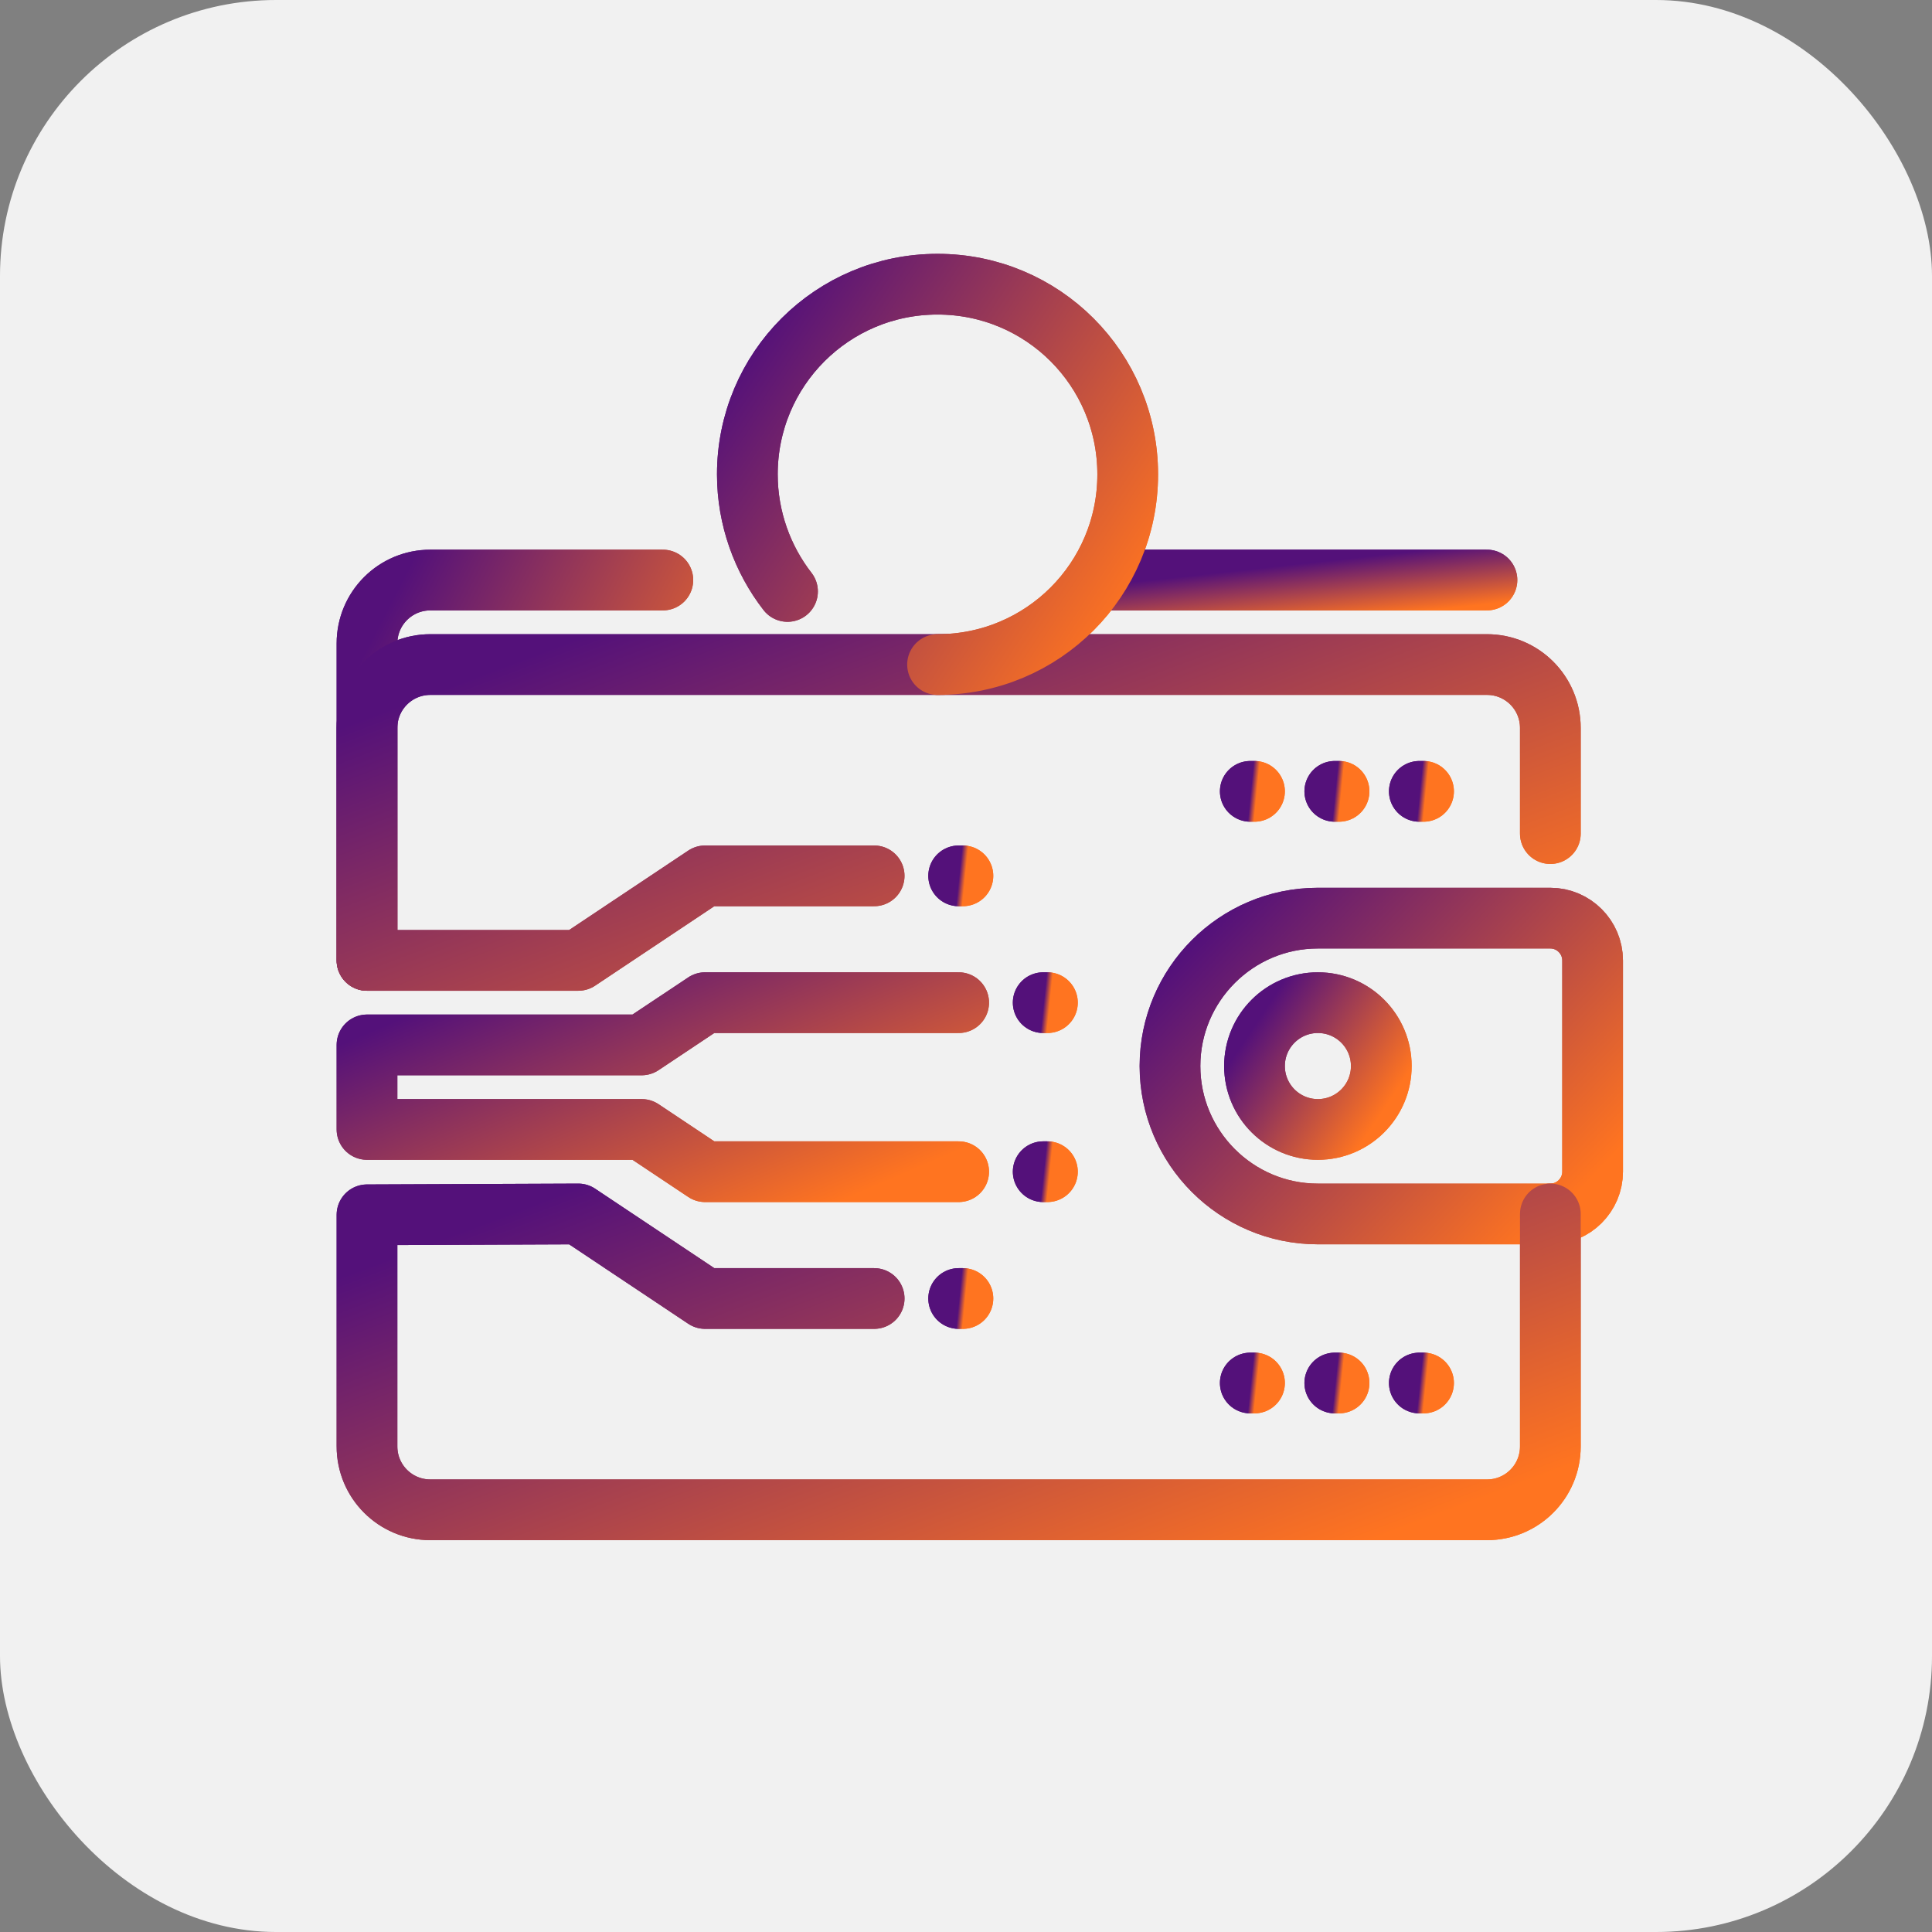
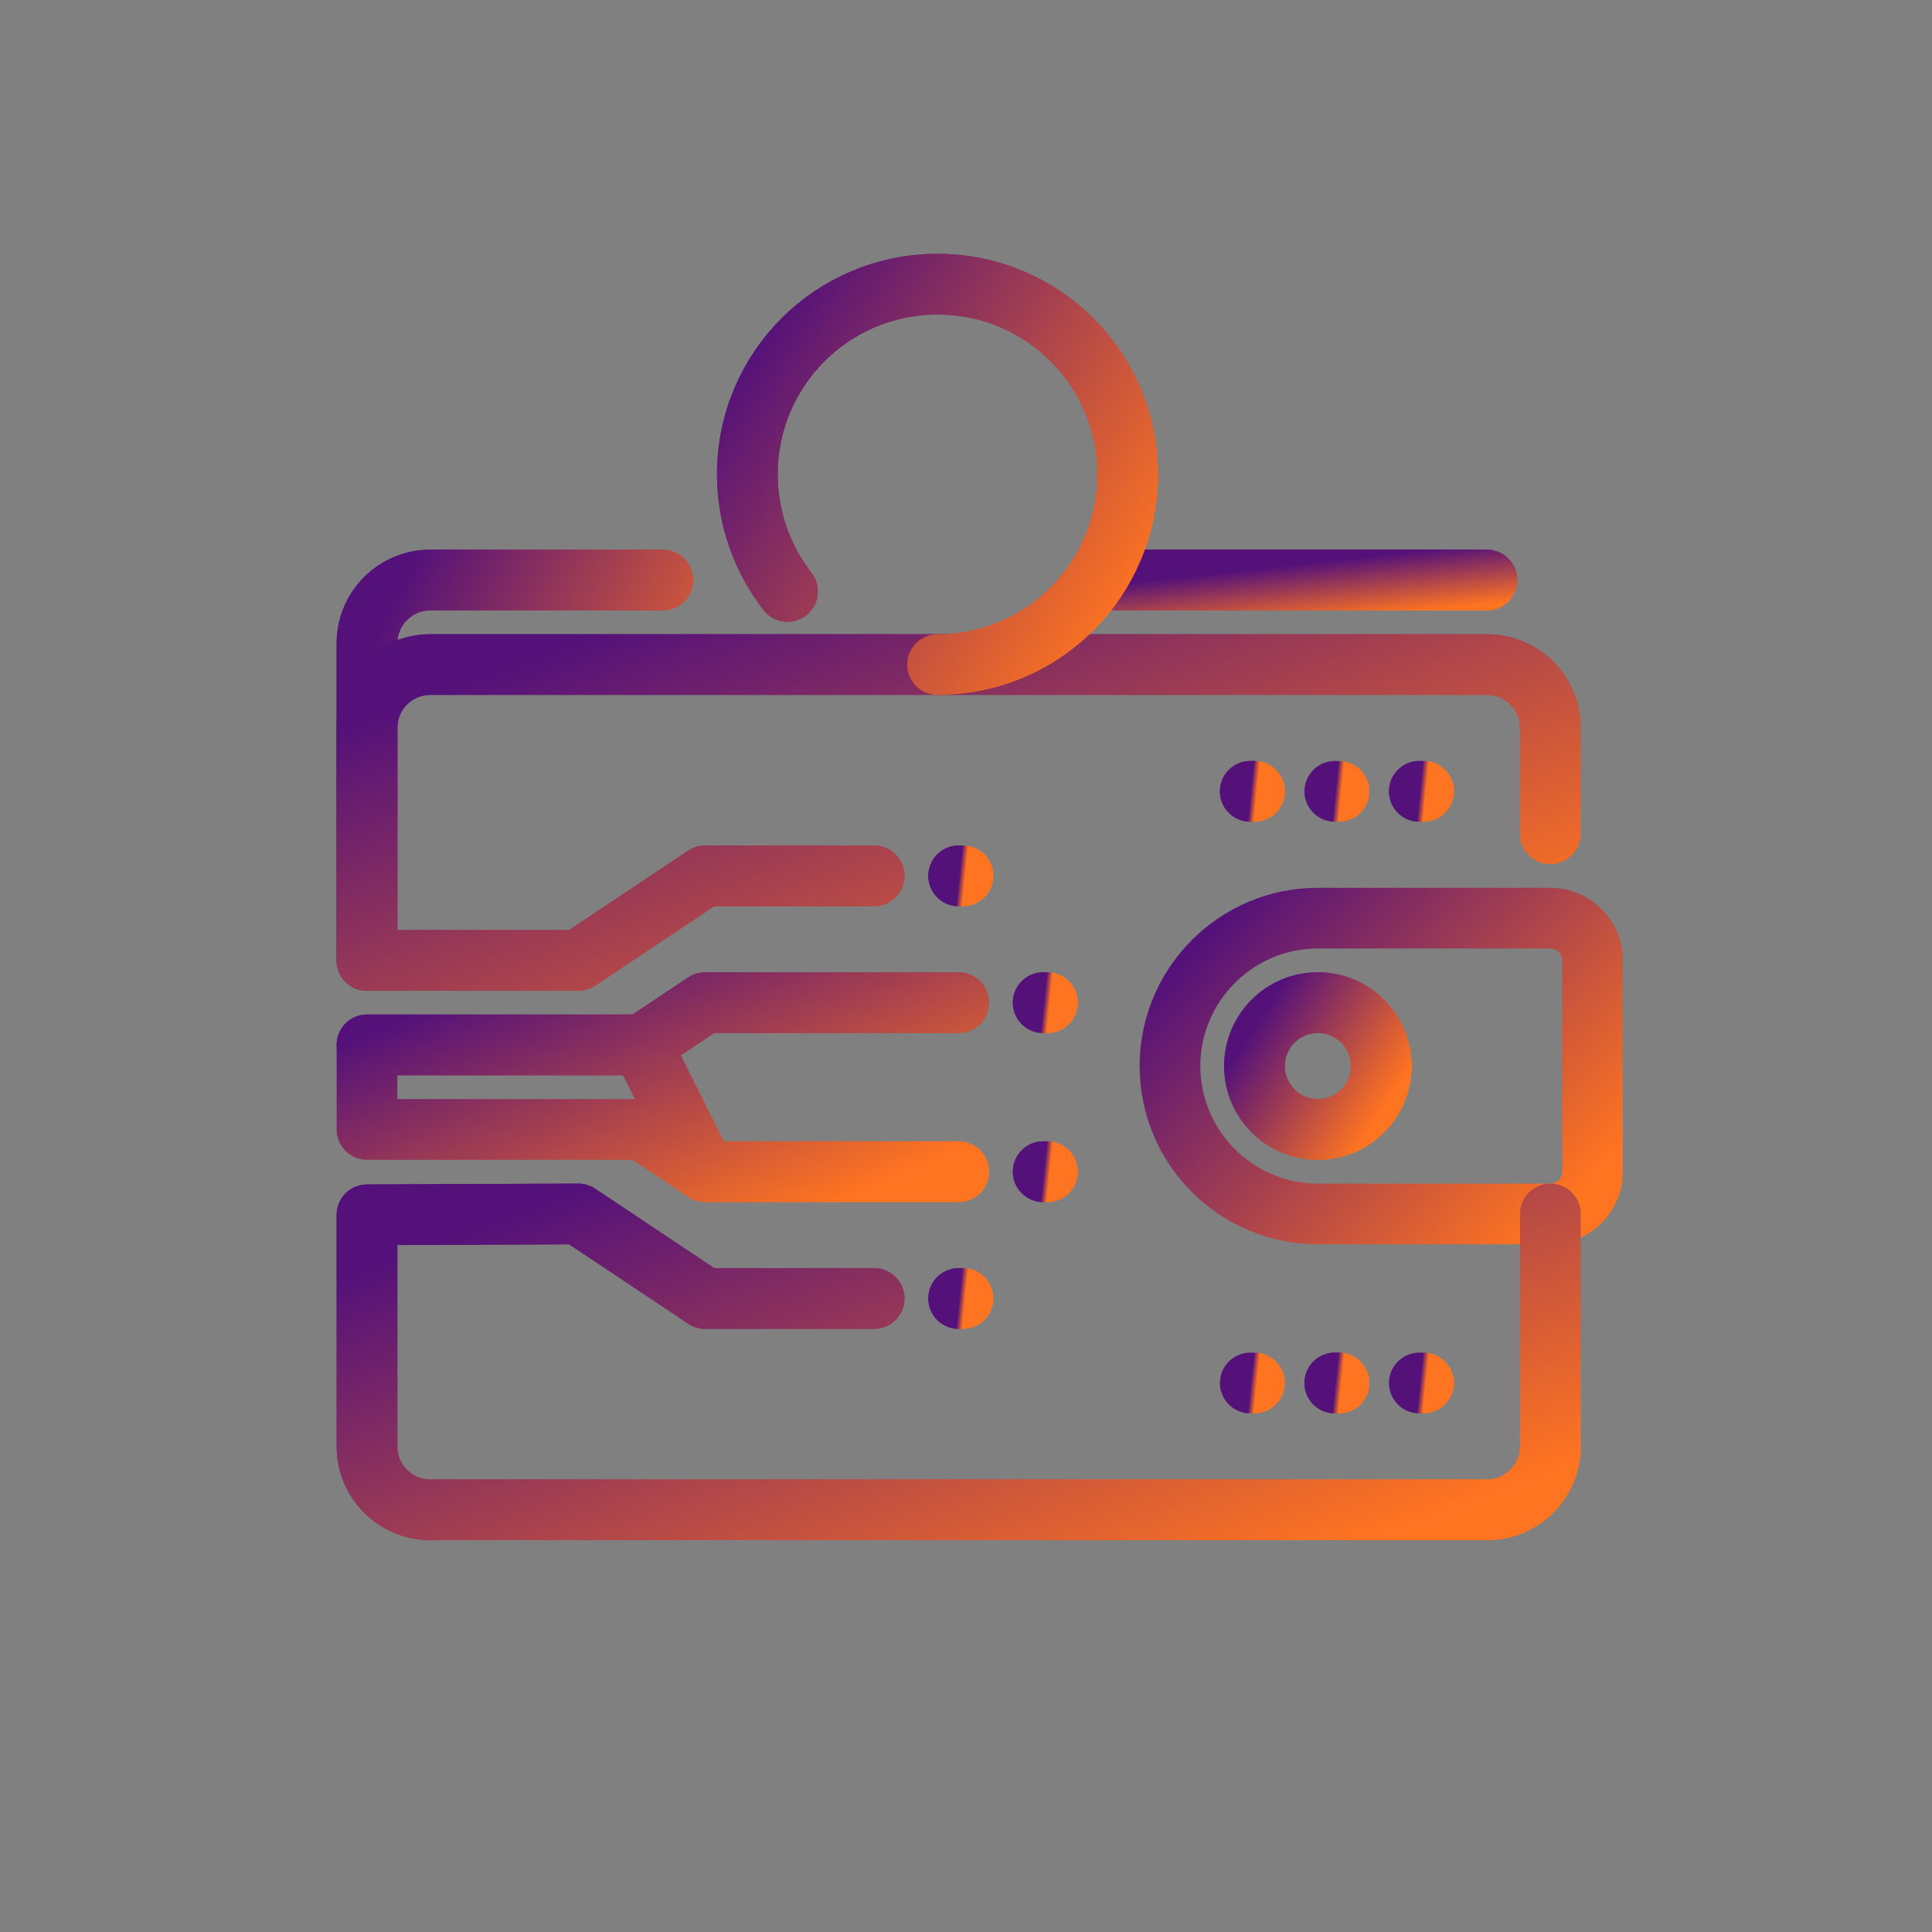
<svg xmlns="http://www.w3.org/2000/svg" width="70" height="70" viewBox="0 0 70 70" fill="none">
  <rect x="0" y="0" width="70" height="70" fill="#808080" stroke="none" />
-   <rect width="70" height="70" rx="10" fill="#F1F1F1" />
  <path d="M28.533 21.429C27.629 20.265 27.078 18.78 27.078 17.188C27.078 13.375 30.156 10.297 33.969 10.297C37.782 10.297 40.859 13.375 40.859 17.188C40.859 21 37.782 24.078 33.969 24.078" stroke="url(#paint0_linear_2015_545)" stroke-width="2.2" stroke-miterlimit="10" stroke-linecap="round" stroke-linejoin="round" />
-   <path d="M47.75 43.984C44.795 43.984 42.391 41.58 42.391 38.625C42.391 35.67 44.795 33.266 47.75 33.266H56.172C57.014 33.266 57.703 33.955 57.703 34.797V42.453C57.703 43.295 57.014 43.984 56.172 43.984H47.75Z" stroke="url(#paint1_linear_2015_545)" stroke-width="2.2" stroke-miterlimit="10" stroke-linecap="round" stroke-linejoin="round" />
  <path d="M47.75 40.922C49.019 40.922 50.047 39.894 50.047 38.625C50.047 37.356 49.019 36.328 47.75 36.328C46.481 36.328 45.453 37.356 45.453 38.625C45.453 39.894 46.481 40.922 47.75 40.922Z" stroke="url(#paint2_linear_2015_545)" stroke-width="2.2" stroke-miterlimit="10" stroke-linecap="round" stroke-linejoin="round" />
  <path d="M13.297 34.797V23.312C13.297 22.042 14.323 21.016 15.594 21.016H24.016" stroke="url(#paint3_linear_2015_545)" stroke-width="2.2" stroke-miterlimit="10" stroke-linecap="round" stroke-linejoin="round" />
  <path d="M40.094 21.016H53.875" stroke="url(#paint4_linear_2015_545)" stroke-width="2.2" stroke-miterlimit="10" stroke-linecap="round" stroke-linejoin="round" />
  <path d="M31.672 31.734H25.547L20.953 34.797H13.297V26.375C13.297 25.104 14.323 24.078 15.594 24.078H53.875C55.146 24.078 56.172 25.104 56.172 26.375V30.203" stroke="url(#paint5_linear_2015_545)" stroke-width="2.2" stroke-miterlimit="10" stroke-linecap="round" stroke-linejoin="round" />
-   <path d="M34.734 36.328H25.547L23.25 37.859H13.297V40.922H23.25L25.547 42.453H34.734" stroke="url(#paint6_linear_2015_545)" stroke-width="2.2" stroke-miterlimit="10" stroke-linecap="round" stroke-linejoin="round" />
+   <path d="M34.734 36.328H25.547L23.25 37.859H13.297H23.25L25.547 42.453H34.734" stroke="url(#paint6_linear_2015_545)" stroke-width="2.2" stroke-miterlimit="10" stroke-linecap="round" stroke-linejoin="round" />
  <path d="M31.672 47.047H25.547L20.953 43.984L13.297 44.015V52.406C13.297 53.677 14.323 54.703 15.594 54.703H53.875C55.146 54.703 56.172 53.677 56.172 52.406V43.984" stroke="url(#paint7_linear_2015_545)" stroke-width="2.2" stroke-miterlimit="10" stroke-linecap="round" stroke-linejoin="round" />
  <path d="M34.888 47.047H34.734" stroke="url(#paint8_linear_2015_545)" stroke-width="2.2" stroke-miterlimit="10" stroke-linecap="round" stroke-linejoin="round" />
  <path d="M37.95 36.328H37.797" stroke="url(#paint9_linear_2015_545)" stroke-width="2.2" stroke-miterlimit="10" stroke-linecap="round" stroke-linejoin="round" />
  <path d="M37.95 42.453H37.797" stroke="url(#paint10_linear_2015_545)" stroke-width="2.2" stroke-miterlimit="10" stroke-linecap="round" stroke-linejoin="round" />
  <path d="M34.888 31.734H34.734" stroke="url(#paint11_linear_2015_545)" stroke-width="2.2" stroke-miterlimit="10" stroke-linecap="round" stroke-linejoin="round" />
  <path d="M51.578 28.672H51.425" stroke="url(#paint12_linear_2015_545)" stroke-width="2.2" stroke-miterlimit="10" stroke-linecap="round" stroke-linejoin="round" />
  <path d="M48.516 28.672H48.362" stroke="url(#paint13_linear_2015_545)" stroke-width="2.2" stroke-miterlimit="10" stroke-linecap="round" stroke-linejoin="round" />
  <path d="M45.453 28.672H45.3" stroke="url(#paint14_linear_2015_545)" stroke-width="2.2" stroke-miterlimit="10" stroke-linecap="round" stroke-linejoin="round" />
  <path d="M51.578 50.109H51.425" stroke="url(#paint15_linear_2015_545)" stroke-width="2.2" stroke-miterlimit="10" stroke-linecap="round" stroke-linejoin="round" />
  <path d="M48.516 50.109H48.362" stroke="url(#paint16_linear_2015_545)" stroke-width="2.2" stroke-miterlimit="10" stroke-linecap="round" stroke-linejoin="round" />
-   <path d="M45.453 50.109H45.3" stroke="url(#paint17_linear_2015_545)" stroke-width="2.2" stroke-miterlimit="10" stroke-linecap="round" stroke-linejoin="round" />
  <path d="M47.75 43.984C44.795 43.984 42.391 41.58 42.391 38.625C42.391 35.67 44.795 33.266 47.75 33.266H56.172C57.014 33.266 57.703 33.955 57.703 34.797V42.453C57.703 43.295 57.014 43.984 56.172 43.984H47.75Z" stroke="url(#paint18_linear_2015_545)" stroke-width="2.2" stroke-miterlimit="10" stroke-linecap="round" stroke-linejoin="round" />
  <path d="M47.75 40.922C49.019 40.922 50.047 39.894 50.047 38.625C50.047 37.356 49.019 36.328 47.75 36.328C46.481 36.328 45.453 37.356 45.453 38.625C45.453 39.894 46.481 40.922 47.75 40.922Z" stroke="url(#paint19_linear_2015_545)" stroke-width="2.2" stroke-miterlimit="10" stroke-linecap="round" stroke-linejoin="round" />
  <path d="M13.297 34.797V23.312C13.297 22.042 14.323 21.016 15.594 21.016H24.016" stroke="url(#paint20_linear_2015_545)" stroke-width="2.2" stroke-miterlimit="10" stroke-linecap="round" stroke-linejoin="round" />
  <path d="M40.094 21.016H53.875" stroke="url(#paint21_linear_2015_545)" stroke-width="2.2" stroke-miterlimit="10" stroke-linecap="round" stroke-linejoin="round" />
  <path d="M31.672 31.734H25.547L20.953 34.797H13.297V26.375C13.297 25.104 14.323 24.078 15.594 24.078H53.875C55.146 24.078 56.172 25.104 56.172 26.375V30.203" stroke="url(#paint22_linear_2015_545)" stroke-width="2.2" stroke-miterlimit="10" stroke-linecap="round" stroke-linejoin="round" />
  <path d="M34.734 36.328H25.547L23.25 37.859H13.297V40.922H23.25L25.547 42.453H34.734" stroke="url(#paint23_linear_2015_545)" stroke-width="2.2" stroke-miterlimit="10" stroke-linecap="round" stroke-linejoin="round" />
  <path d="M31.672 47.047H25.547L20.953 43.984L13.297 44.015V52.406C13.297 53.677 14.323 54.703 15.594 54.703H53.875C55.146 54.703 56.172 53.677 56.172 52.406V43.984" stroke="url(#paint24_linear_2015_545)" stroke-width="2.2" stroke-miterlimit="10" stroke-linecap="round" stroke-linejoin="round" />
  <path d="M34.888 47.047H34.734" stroke="url(#paint25_linear_2015_545)" stroke-width="2.2" stroke-miterlimit="10" stroke-linecap="round" stroke-linejoin="round" />
  <path d="M37.95 36.328H37.797" stroke="url(#paint26_linear_2015_545)" stroke-width="2.2" stroke-miterlimit="10" stroke-linecap="round" stroke-linejoin="round" />
  <path d="M37.95 42.453H37.797" stroke="url(#paint27_linear_2015_545)" stroke-width="2.2" stroke-miterlimit="10" stroke-linecap="round" stroke-linejoin="round" />
  <path d="M34.888 31.734H34.734" stroke="url(#paint28_linear_2015_545)" stroke-width="2.2" stroke-miterlimit="10" stroke-linecap="round" stroke-linejoin="round" />
  <path d="M51.578 28.672H51.425" stroke="url(#paint29_linear_2015_545)" stroke-width="2.2" stroke-miterlimit="10" stroke-linecap="round" stroke-linejoin="round" />
-   <path d="M48.516 28.672H48.362" stroke="url(#paint30_linear_2015_545)" stroke-width="2.2" stroke-miterlimit="10" stroke-linecap="round" stroke-linejoin="round" />
  <path d="M45.453 28.672H45.3" stroke="url(#paint31_linear_2015_545)" stroke-width="2.2" stroke-miterlimit="10" stroke-linecap="round" stroke-linejoin="round" />
-   <path d="M51.578 50.109H51.425" stroke="url(#paint32_linear_2015_545)" stroke-width="2.2" stroke-miterlimit="10" stroke-linecap="round" stroke-linejoin="round" />
  <path d="M48.516 50.109H48.362" stroke="url(#paint33_linear_2015_545)" stroke-width="2.2" stroke-miterlimit="10" stroke-linecap="round" stroke-linejoin="round" />
  <path d="M45.453 50.109H45.3" stroke="url(#paint34_linear_2015_545)" stroke-width="2.2" stroke-miterlimit="10" stroke-linecap="round" stroke-linejoin="round" />
  <path d="M28.533 21.429C27.629 20.265 27.078 18.78 27.078 17.188C27.078 13.375 30.156 10.297 33.969 10.297C37.782 10.297 40.859 13.375 40.859 17.188C40.859 21 37.782 24.078 33.969 24.078" stroke="url(#paint35_linear_2015_545)" stroke-width="2.2" stroke-miterlimit="10" stroke-linecap="round" stroke-linejoin="round" />
  <defs>
    <linearGradient id="paint0_linear_2015_545" x1="27.889" y1="11.535" x2="41.88" y2="20.825" gradientUnits="userSpaceOnUse">
      <stop stop-color="#54117A" />
      <stop offset="1" stop-color="#FF7420" />
    </linearGradient>
    <linearGradient id="paint1_linear_2015_545" x1="43.291" y1="34.228" x2="55.082" y2="45.413" gradientUnits="userSpaceOnUse">
      <stop stop-color="#54117A" />
      <stop offset="1" stop-color="#FF7420" />
    </linearGradient>
    <linearGradient id="paint2_linear_2015_545" x1="45.723" y1="36.741" x2="50.387" y2="39.837" gradientUnits="userSpaceOnUse">
      <stop stop-color="#54117A" />
      <stop offset="1" stop-color="#FF7420" />
    </linearGradient>
    <linearGradient id="paint3_linear_2015_545" x1="13.927" y1="22.253" x2="26.306" y2="28.646" gradientUnits="userSpaceOnUse">
      <stop stop-color="#54117A" />
      <stop offset="1" stop-color="#FF7420" />
    </linearGradient>
    <linearGradient id="paint4_linear_2015_545" x1="40.904" y1="21.105" x2="41.142" y2="23.282" gradientUnits="userSpaceOnUse">
      <stop stop-color="#54117A" />
      <stop offset="1" stop-color="#FF7420" />
    </linearGradient>
    <linearGradient id="paint5_linear_2015_545" x1="15.819" y1="25.041" x2="23.606" y2="45.724" gradientUnits="userSpaceOnUse">
      <stop stop-color="#54117A" />
      <stop offset="1" stop-color="#FF7420" />
    </linearGradient>
    <linearGradient id="paint6_linear_2015_545" x1="14.558" y1="36.878" x2="19.457" y2="48.264" gradientUnits="userSpaceOnUse">
      <stop stop-color="#54117A" />
      <stop offset="1" stop-color="#FF7420" />
    </linearGradient>
    <linearGradient id="paint7_linear_2015_545" x1="15.819" y1="44.947" x2="23.606" y2="65.63" gradientUnits="userSpaceOnUse">
      <stop stop-color="#54117A" />
      <stop offset="1" stop-color="#FF7420" />
    </linearGradient>
    <linearGradient id="paint8_linear_2015_545" x1="34.743" y1="47.137" x2="34.965" y2="47.159" gradientUnits="userSpaceOnUse">
      <stop stop-color="#54117A" />
      <stop offset="1" stop-color="#FF7420" />
    </linearGradient>
    <linearGradient id="paint9_linear_2015_545" x1="37.806" y1="36.418" x2="38.028" y2="36.441" gradientUnits="userSpaceOnUse">
      <stop stop-color="#54117A" />
      <stop offset="1" stop-color="#FF7420" />
    </linearGradient>
    <linearGradient id="paint10_linear_2015_545" x1="37.806" y1="42.543" x2="38.028" y2="42.566" gradientUnits="userSpaceOnUse">
      <stop stop-color="#54117A" />
      <stop offset="1" stop-color="#FF7420" />
    </linearGradient>
    <linearGradient id="paint11_linear_2015_545" x1="34.743" y1="31.824" x2="34.965" y2="31.847" gradientUnits="userSpaceOnUse">
      <stop stop-color="#54117A" />
      <stop offset="1" stop-color="#FF7420" />
    </linearGradient>
    <linearGradient id="paint12_linear_2015_545" x1="51.434" y1="28.762" x2="51.656" y2="28.784" gradientUnits="userSpaceOnUse">
      <stop stop-color="#54117A" />
      <stop offset="1" stop-color="#FF7420" />
    </linearGradient>
    <linearGradient id="paint13_linear_2015_545" x1="48.372" y1="28.762" x2="48.593" y2="28.784" gradientUnits="userSpaceOnUse">
      <stop stop-color="#54117A" />
      <stop offset="1" stop-color="#FF7420" />
    </linearGradient>
    <linearGradient id="paint14_linear_2015_545" x1="45.309" y1="28.762" x2="45.531" y2="28.784" gradientUnits="userSpaceOnUse">
      <stop stop-color="#54117A" />
      <stop offset="1" stop-color="#FF7420" />
    </linearGradient>
    <linearGradient id="paint15_linear_2015_545" x1="51.434" y1="50.199" x2="51.656" y2="50.222" gradientUnits="userSpaceOnUse">
      <stop stop-color="#54117A" />
      <stop offset="1" stop-color="#FF7420" />
    </linearGradient>
    <linearGradient id="paint16_linear_2015_545" x1="48.372" y1="50.199" x2="48.593" y2="50.222" gradientUnits="userSpaceOnUse">
      <stop stop-color="#54117A" />
      <stop offset="1" stop-color="#FF7420" />
    </linearGradient>
    <linearGradient id="paint17_linear_2015_545" x1="45.309" y1="50.199" x2="45.531" y2="50.222" gradientUnits="userSpaceOnUse">
      <stop stop-color="#54117A" />
      <stop offset="1" stop-color="#FF7420" />
    </linearGradient>
    <linearGradient id="paint18_linear_2015_545" x1="43.291" y1="34.228" x2="55.082" y2="45.413" gradientUnits="userSpaceOnUse">
      <stop stop-color="#54117A" />
      <stop offset="1" stop-color="#FF7420" />
    </linearGradient>
    <linearGradient id="paint19_linear_2015_545" x1="45.723" y1="36.741" x2="50.387" y2="39.837" gradientUnits="userSpaceOnUse">
      <stop stop-color="#54117A" />
      <stop offset="1" stop-color="#FF7420" />
    </linearGradient>
    <linearGradient id="paint20_linear_2015_545" x1="13.927" y1="22.253" x2="26.306" y2="28.646" gradientUnits="userSpaceOnUse">
      <stop stop-color="#54117A" />
      <stop offset="1" stop-color="#FF7420" />
    </linearGradient>
    <linearGradient id="paint21_linear_2015_545" x1="40.904" y1="21.105" x2="41.142" y2="23.282" gradientUnits="userSpaceOnUse">
      <stop stop-color="#54117A" />
      <stop offset="1" stop-color="#FF7420" />
    </linearGradient>
    <linearGradient id="paint22_linear_2015_545" x1="15.819" y1="25.041" x2="23.606" y2="45.724" gradientUnits="userSpaceOnUse">
      <stop stop-color="#54117A" />
      <stop offset="1" stop-color="#FF7420" />
    </linearGradient>
    <linearGradient id="paint23_linear_2015_545" x1="14.558" y1="36.878" x2="19.457" y2="48.264" gradientUnits="userSpaceOnUse">
      <stop stop-color="#54117A" />
      <stop offset="1" stop-color="#FF7420" />
    </linearGradient>
    <linearGradient id="paint24_linear_2015_545" x1="15.819" y1="44.947" x2="23.606" y2="65.63" gradientUnits="userSpaceOnUse">
      <stop stop-color="#54117A" />
      <stop offset="1" stop-color="#FF7420" />
    </linearGradient>
    <linearGradient id="paint25_linear_2015_545" x1="34.743" y1="47.137" x2="34.965" y2="47.159" gradientUnits="userSpaceOnUse">
      <stop stop-color="#54117A" />
      <stop offset="1" stop-color="#FF7420" />
    </linearGradient>
    <linearGradient id="paint26_linear_2015_545" x1="37.806" y1="36.418" x2="38.028" y2="36.441" gradientUnits="userSpaceOnUse">
      <stop stop-color="#54117A" />
      <stop offset="1" stop-color="#FF7420" />
    </linearGradient>
    <linearGradient id="paint27_linear_2015_545" x1="37.806" y1="42.543" x2="38.028" y2="42.566" gradientUnits="userSpaceOnUse">
      <stop stop-color="#54117A" />
      <stop offset="1" stop-color="#FF7420" />
    </linearGradient>
    <linearGradient id="paint28_linear_2015_545" x1="34.743" y1="31.824" x2="34.965" y2="31.847" gradientUnits="userSpaceOnUse">
      <stop stop-color="#54117A" />
      <stop offset="1" stop-color="#FF7420" />
    </linearGradient>
    <linearGradient id="paint29_linear_2015_545" x1="51.434" y1="28.762" x2="51.656" y2="28.784" gradientUnits="userSpaceOnUse">
      <stop stop-color="#54117A" />
      <stop offset="1" stop-color="#FF7420" />
    </linearGradient>
    <linearGradient id="paint30_linear_2015_545" x1="48.372" y1="28.762" x2="48.593" y2="28.784" gradientUnits="userSpaceOnUse">
      <stop stop-color="#54117A" />
      <stop offset="1" stop-color="#FF7420" />
    </linearGradient>
    <linearGradient id="paint31_linear_2015_545" x1="45.309" y1="28.762" x2="45.531" y2="28.784" gradientUnits="userSpaceOnUse">
      <stop stop-color="#54117A" />
      <stop offset="1" stop-color="#FF7420" />
    </linearGradient>
    <linearGradient id="paint32_linear_2015_545" x1="51.434" y1="50.199" x2="51.656" y2="50.222" gradientUnits="userSpaceOnUse">
      <stop stop-color="#54117A" />
      <stop offset="1" stop-color="#FF7420" />
    </linearGradient>
    <linearGradient id="paint33_linear_2015_545" x1="48.372" y1="50.199" x2="48.593" y2="50.222" gradientUnits="userSpaceOnUse">
      <stop stop-color="#54117A" />
      <stop offset="1" stop-color="#FF7420" />
    </linearGradient>
    <linearGradient id="paint34_linear_2015_545" x1="45.309" y1="50.199" x2="45.531" y2="50.222" gradientUnits="userSpaceOnUse">
      <stop stop-color="#54117A" />
      <stop offset="1" stop-color="#FF7420" />
    </linearGradient>
    <linearGradient id="paint35_linear_2015_545" x1="27.889" y1="11.535" x2="41.88" y2="20.825" gradientUnits="userSpaceOnUse">
      <stop stop-color="#54117A" />
      <stop offset="1" stop-color="#FF7420" />
    </linearGradient>
  </defs>
</svg>